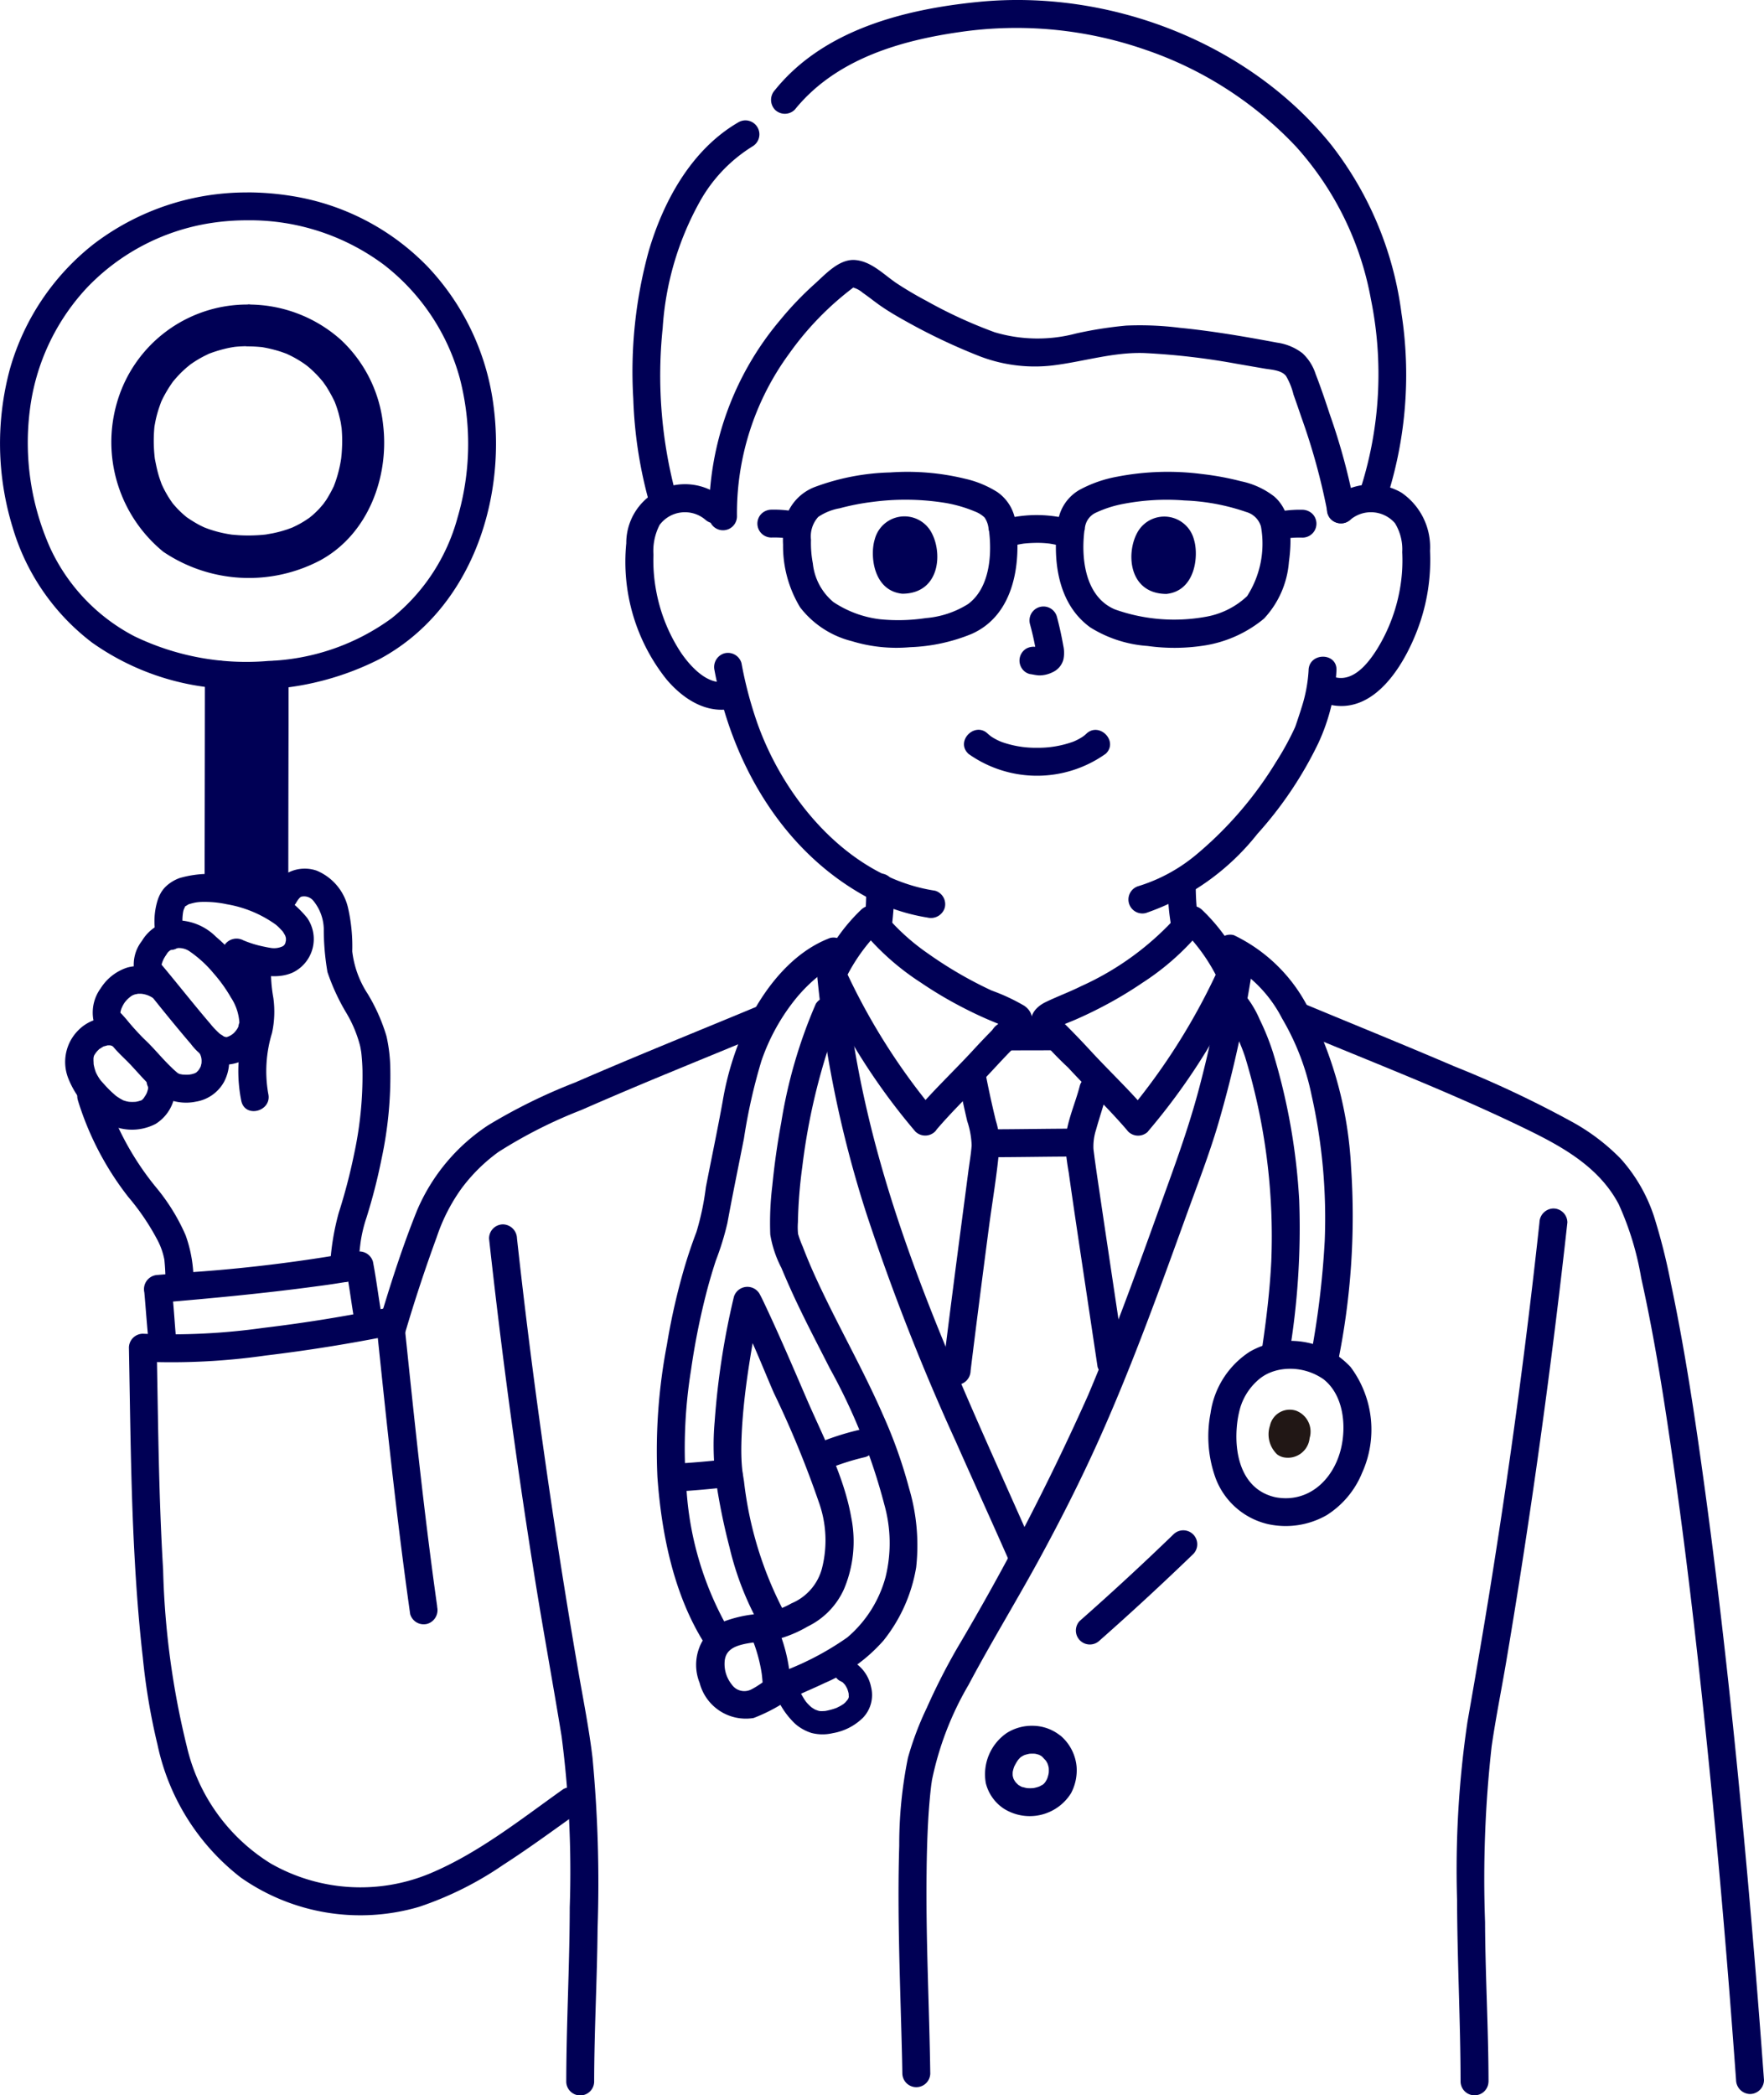
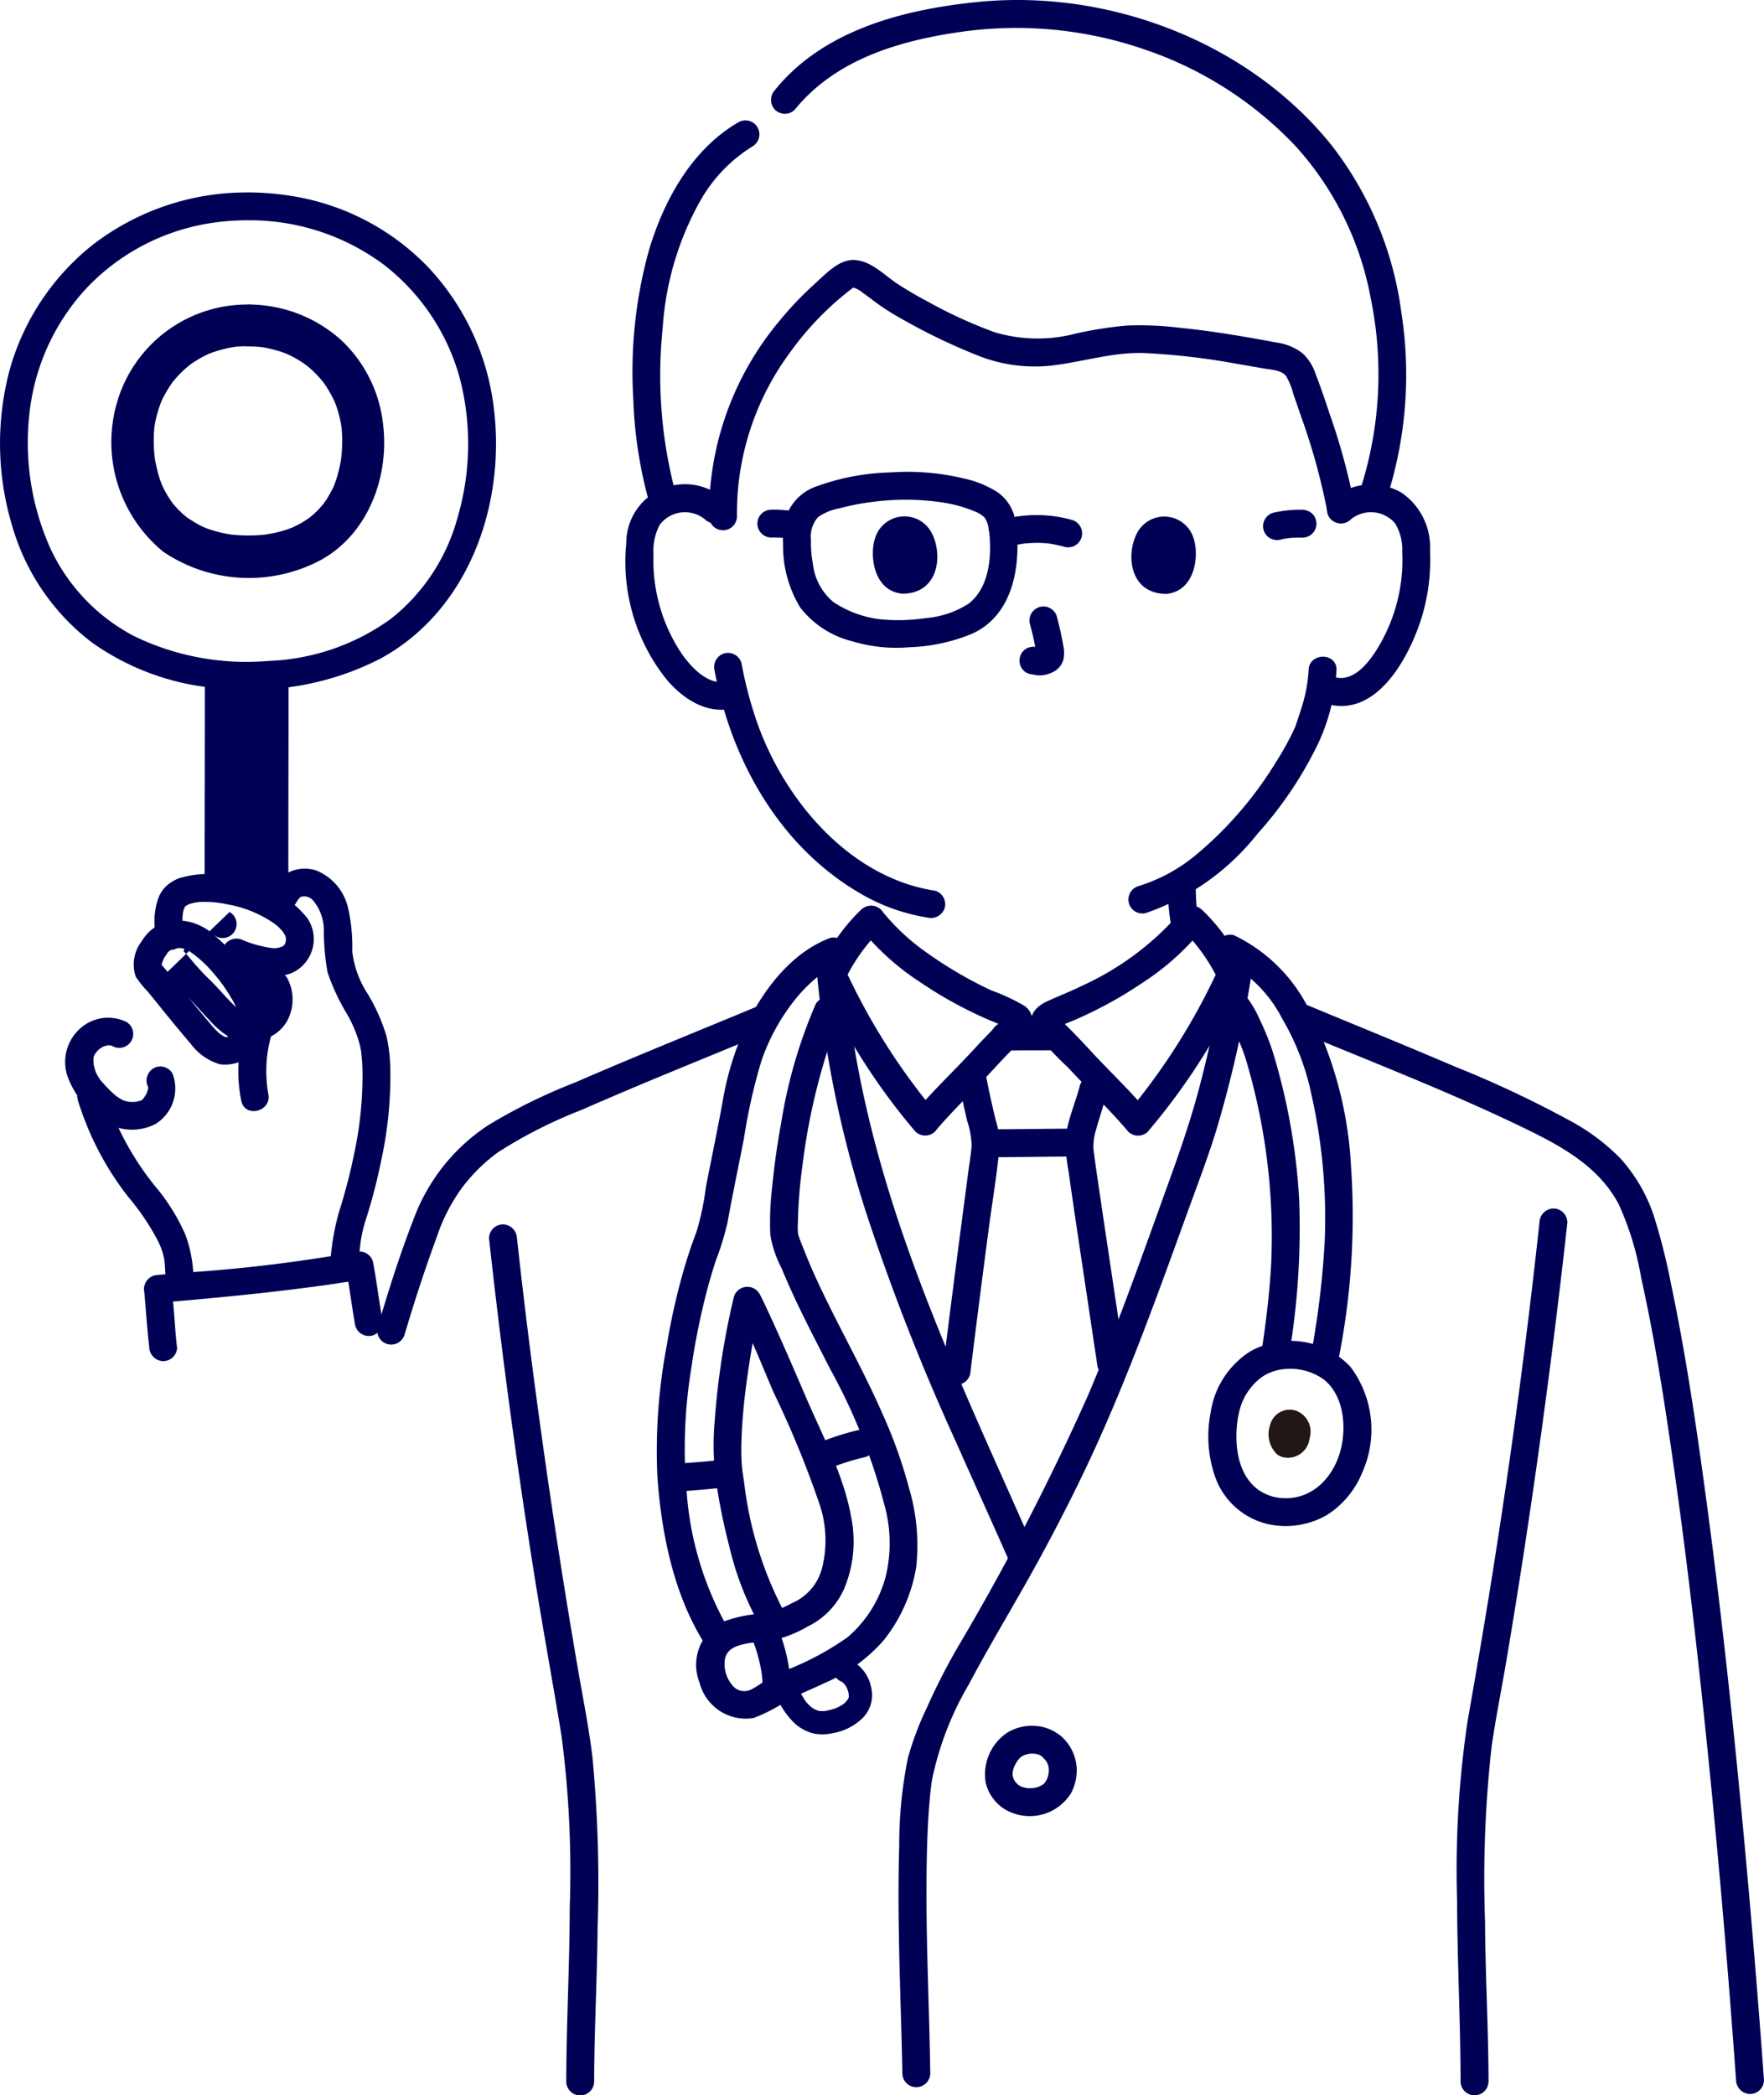
<svg xmlns="http://www.w3.org/2000/svg" width="118.671" height="140.955" data-name="グループ 11582">
  <defs>
    <clipPath id="a">
      <path fill="none" d="M0 0h118.671v140.955H0z" data-name="長方形 4986" />
    </clipPath>
  </defs>
  <g clip-path="url(#a)" data-name="グループ 11581">
    <path fill="#005" d="M15.161 45.389q-.219-.015-.434-.036c0 4.021-.02 12.41-.02 14.287v.154a10.9 10.9 0 0 1 3.108.893q.349.16.643.326c0-1.959.016-11.485.02-15.642q-.872.072-1.791.072-.778 0-1.524-.053" data-name="パス 311" />
    <path fill="#005" d="M9.99 73.182c-.012-.025-.063-.21-.031-.059.018.08-.016.054.006 0s0-.07-.005 0v.131c0 .141.021-.025.007-.047a.4.4 0 0 1-.023.1c-.011.033-.018.069-.028.1 0 0-.072.224-.027.093.038-.109 0 0-.011.022q-.032.066-.067.13c-.04.073-.1.141-.133.214-.045.089.031-.04.041-.05q-.044.05-.089.1c-.045.05-.047.045-.07.068-.144.149.006-.027.023-.012s-.272.127-.116.069c.114-.042-.142.039-.172.046-.075.019-.228.043-.06.023a3 3 0 0 1-.323.019 3 3 0 0 1-.327-.018c.167.017 0-.005-.069-.022-.09-.022-.175-.054-.264-.08-.127-.038.12.079.015 0-.045-.032-.1-.055-.151-.084q-.134-.081-.264-.17c-.02-.014-.141-.106-.025-.016a1 1 0 0 1-.1-.086 7 7 0 0 1-.494-.467c-.147-.153-.287-.312-.429-.47 0 0-.1-.118-.043-.048s-.051-.073-.062-.09a3 3 0 0 1-.186-.311q-.03-.06-.06-.12c.069.131 0 .01-.009-.022q-.053-.15-.093-.3a3 3 0 0 1-.062-.3c.023.181 0-.145 0-.191v-.133c0-.044.043-.22 0-.071s.033-.092.041-.122c.043-.16-.08.128.008-.015.047-.076.1-.152.141-.228-.115.189.025-.02.077-.072.033-.033.069-.063.1-.1.12-.12-.089.045 0-.006s.16-.1.24-.149c.031-.018.063-.031.094-.048-.1.056-.108.037 0 0 .088-.028.182-.042.268-.072.111-.037-.087.018-.079.01.024-.024.14 0 .171-.006a.3.3 0 0 1 .1 0q-.188-.03-.08-.009l.067.015q.05.016.1.028c.214.058-.165-.087.034.02a.939.939 0 0 0 .947-1.621 2.805 2.805 0 0 0-3.225.528 3.01 3.01 0 0 0-.705 3.246 6.04 6.04 0 0 0 2.38 2.886 3.44 3.44 0 0 0 3.5.193 2.805 2.805 0 0 0 1.132-3.4.944.944 0 0 0-1.284-.337.964.964 0 0 0-.337 1.284" data-name="パス 312" />
-     <path fill="#005" d="M11.171 65.473a3.37 3.37 0 0 0-2.593-.389 3.33 3.33 0 0 0-1.8 1.393 2.77 2.77 0 0 0-.5 2.111 2.26 2.26 0 0 0 .63 1.013c.272.3.526.607.789.911.356.413.764.767 1.134 1.165.35.377.69.763 1.048 1.133a5.8 5.8 0 0 0 1.2 1.033 3.25 3.25 0 0 0 2.109.265 2.64 2.64 0 0 0 1.888-1.337 3.05 3.05 0 0 0-.009-2.832.946.946 0 0 0-1.284-.337.96.96 0 0 0-.337 1.284 1.07 1.07 0 0 1 .112.591c0 .164.028-.107 0 .047-.01.047-.025.093-.035.14-.033.155-.025.091 0 .037a2 2 0 0 1-.105.2c-.012.021-.116.17-.049.081s-.024.026-.032.034l-.112.113c-.037.038-.123.073-.007.006a2 2 0 0 1-.156.086c.02-.009.112-.042.009-.009a3 3 0 0 1-.183.052c-.027.006-.23.038-.088.021a2.5 2.5 0 0 1-.345.011c-.021 0-.223-.012-.117 0s-.059-.009-.063-.01c-.042-.009-.327-.052-.345-.1-.011-.028.226.149.1.036a1 1 0 0 0-.089-.055c-.2-.124.056.061-.056-.04q-.095-.082-.188-.165c-.158-.144-.31-.3-.459-.449-.519-.534-.992-1.11-1.538-1.616a17 17 0 0 1-1.212-1.344q-.144-.165-.293-.327c-.044-.047-.093-.092-.134-.142.149.181 0 0 .01 0l.038.081-.019-.076.007.046q.014.11.007-.036c-.008-.005.018-.157 0-.044s.032-.11.039-.133a2 2 0 0 1 .27-.517 2.1 2.1 0 0 1 .411-.392.9.9 0 0 1 .311-.131c.015 0 .225-.043.138-.032h.2a1.7 1.7 0 0 1 .758.248.939.939 0 1 0 .948-1.621" data-name="パス 313" />
+     <path fill="#005" d="M11.171 65.473c.272.3.526.607.789.911.356.413.764.767 1.134 1.165.35.377.69.763 1.048 1.133a5.8 5.8 0 0 0 1.2 1.033 3.25 3.25 0 0 0 2.109.265 2.64 2.64 0 0 0 1.888-1.337 3.05 3.05 0 0 0-.009-2.832.946.946 0 0 0-1.284-.337.96.96 0 0 0-.337 1.284 1.07 1.07 0 0 1 .112.591c0 .164.028-.107 0 .047-.01.047-.025.093-.035.14-.033.155-.025.091 0 .037a2 2 0 0 1-.105.2c-.012.021-.116.17-.049.081s-.024.026-.032.034l-.112.113c-.037.038-.123.073-.007.006a2 2 0 0 1-.156.086c.02-.009.112-.042.009-.009a3 3 0 0 1-.183.052c-.027.006-.23.038-.088.021a2.5 2.5 0 0 1-.345.011c-.021 0-.223-.012-.117 0s-.059-.009-.063-.01c-.042-.009-.327-.052-.345-.1-.011-.028.226.149.1.036a1 1 0 0 0-.089-.055c-.2-.124.056.061-.056-.04q-.095-.082-.188-.165c-.158-.144-.31-.3-.459-.449-.519-.534-.992-1.11-1.538-1.616a17 17 0 0 1-1.212-1.344q-.144-.165-.293-.327c-.044-.047-.093-.092-.134-.142.149.181 0 0 .01 0l.038.081-.019-.076.007.046q.014.11.007-.036c-.008-.005.018-.157 0-.044s.032-.11.039-.133a2 2 0 0 1 .27-.517 2.1 2.1 0 0 1 .411-.392.9.9 0 0 1 .311-.131c.015 0 .225-.043.138-.032h.2a1.7 1.7 0 0 1 .758.248.939.939 0 1 0 .948-1.621" data-name="パス 313" />
    <path fill="#005" d="M14.123 68.841c-.919-1.076-1.8-2.182-2.7-3.277q-.256-.313-.516-.621a1 1 0 0 0-.153-.18c-.086-.054.057.118.08.169.01.023.015.24.014.066s-.064.163.007-.048a1.9 1.9 0 0 1 .237-.579c.031-.054.226-.334.142-.231q.054-.066.114-.128c.018-.018.193-.148.074-.071a1.25 1.25 0 0 1 1.353.072 8 8 0 0 1 1.605 1.477 10 10 0 0 1 1.16 1.621 3.45 3.45 0 0 1 .566 1.721c.01-.152-.095.289-.058.208a1.3 1.3 0 0 1-.209.335 1.16 1.16 0 0 1-.62.4c.107-.031-.024 0-.055-.007.156.02-.1-.036-.135-.05.128.056-.275-.2-.188-.129a5.3 5.3 0 0 1-.721-.754.947.947 0 0 0-1.327 0 .96.96 0 0 0 0 1.327 3.73 3.73 0 0 0 2.023 1.439 2.74 2.74 0 0 0 2.631-1.259c1.2-1.669.075-3.8-.978-5.228a12 12 0 0 0-1.944-2.1 3.76 3.76 0 0 0-2.764-1.1 2.84 2.84 0 0 0-2.217 1.389 2.56 2.56 0 0 0-.41 2.405 7 7 0 0 0 .808 1q.407.495.81 1c.671.83 1.348 1.655 2.041 2.466a.947.947 0 0 0 1.327 0 .96.96 0 0 0 0-1.327" data-name="パス 314" />
    <path fill="#005" d="M19.914 60.743c.1-.167.232-.375.354-.42a.81.81 0 0 1 .769.223 3.1 3.1 0 0 1 .745 1.937 17 17 0 0 0 .248 2.91 14.2 14.2 0 0 0 1.3 2.8 8.4 8.4 0 0 1 .9 2.188q.033.165.06.332c.045.264-.021-.2.012.076l.019.174q.053.535.065 1.072a25 25 0 0 1-.564 5.6 38 38 0 0 1-1.035 3.958 16.7 16.7 0 0 0-.588 3.722.946.946 0 0 0 .939.939.96.96 0 0 0 .939-.939q.07-.833.17-1.663a9.3 9.3 0 0 1 .408-1.741 38 38 0 0 0 1.011-3.938 26.6 26.6 0 0 0 .589-6.194 10.7 10.7 0 0 0-.252-2.062 12.2 12.2 0 0 0-1.268-2.861 6.6 6.6 0 0 1-1.038-2.861 11.6 11.6 0 0 0-.283-2.92 3.57 3.57 0 0 0-2.119-2.509 2.47 2.47 0 0 0-3 1.23.939.939 0 0 0 1.621.948" data-name="パス 315" />
    <path fill="#005" d="M16.371 64.684a10.7 10.7 0 0 0 .149 2.521 5.8 5.8 0 0 1-.114 2.131 10.1 10.1 0 0 0-.17 4.738c.27 1.177 2.08.679 1.81-.5a8.75 8.75 0 0 1 .251-4.074 6.7 6.7 0 0 0 .091-2.376 10.2 10.2 0 0 1-.14-2.441.944.944 0 0 0-.939-.939.96.96 0 0 0-.939.939" data-name="パス 316" />
    <path fill="#005" d="M15.432 64.883c1.256.537 2.934 1.142 4.273.536a2.5 2.5 0 0 0 .954-3.677 7.38 7.38 0 0 0-4.216-2.552 7.2 7.2 0 0 0-4.348-.126 2.7 2.7 0 0 0-.951.583 2 2 0 0 0-.324.42 2.6 2.6 0 0 0-.224.519 4.8 4.8 0 0 0-.043 2.632.95.95 0 0 0 1.155.655.96.96 0 0 0 .655-1.155 3.5 3.5 0 0 1-.039-1.393 1 1 0 0 1 .076-.225c.124-.35 0 .094.025-.056a.3.3 0 0 1 .055-.093c-.125.109-.014.016.047-.03-.156.119.08-.041.137-.072.143-.078-.066.011.1-.038q.16-.047.322-.084a3 3 0 0 1 .6-.055 7 7 0 0 1 1.581.16 7.9 7.9 0 0 1 3.279 1.365 3 3 0 0 1 .3.278c.023.024.18.194.131.132a2 2 0 0 1 .159.242 2 2 0 0 1 .083.161c-.036-.086-.026-.059-.007.013.039.145.018-.07.022.115a1 1 0 0 1-.006.207c0-.025.014-.1-.012 0a.4.4 0 0 1-.186.307 1.36 1.36 0 0 1-.834.113c-.112-.013-.531-.1-.756-.154a7.4 7.4 0 0 1-1.065-.352.97.97 0 0 0-1.284.337.945.945 0 0 0 .337 1.284" data-name="パス 317" />
    <path fill="#005" d="M5.243 74.031a20.2 20.2 0 0 0 3.378 6.479 16 16 0 0 1 1.954 2.876 4.7 4.7 0 0 1 .482 1.354 15 15 0 0 1 .074 1.841.939.939 0 0 0 1.877 0 9 9 0 0 0-.523-3.49 13.4 13.4 0 0 0-1.984-3.214 19.2 19.2 0 0 1-3.447-6.345c-.355-1.151-2.168-.66-1.81.5" data-name="パス 318" />
-     <path fill="#005" d="M59.947 62.654a19 19 0 0 0 .205-2.924.939.939 0 1 0-1.877 0 19 19 0 0 1-.129 2.382l.034-.249q-.02.147-.044.293a1.03 1.03 0 0 0 .095.723.96.96 0 0 0 .561.431.95.95 0 0 0 .723-.095.9.9 0 0 0 .432-.561" data-name="パス 319" />
    <path fill="#005" d="M80.668 62.151a9 9 0 0 1-.134-.766l.033.249a17 17 0 0 1-.124-1.917.939.939 0 1 0-1.877 0 15 15 0 0 0 .291 2.932.946.946 0 0 0 1.155.655.96.96 0 0 0 .655-1.154" data-name="パス 320" />
    <path fill="#005" d="M27.221 89.776a105 105 0 0 1 2.162-6.563 12.2 12.2 0 0 1 1.637-3.225 11.5 11.5 0 0 1 2.494-2.481 31.8 31.8 0 0 1 5.585-2.831 295 295 0 0 1 6.057-2.57c2.157-.893 4.319-1.772 6.473-2.671a.97.97 0 0 0 .655-1.154.944.944 0 0 0-1.154-.655c-4.146 1.73-8.319 3.4-12.436 5.193a37.3 37.3 0 0 0-5.861 2.883 12.9 12.9 0 0 0-4.776 5.723c-1.032 2.559-1.867 5.208-2.649 7.852a.939.939 0 0 0 1.81.5" data-name="パス 321" />
    <path fill="#005" d="M87.055 69.262c5.225 2.179 10.53 4.217 15.623 6.695 2.452 1.193 4.907 2.562 6.218 5.052a20 20 0 0 1 1.512 4.955c.926 4.162 1.578 8.387 2.179 12.605.831 5.823 1.509 11.668 2.118 17.519q1.093 10.506 1.879 21.041.106 1.4.208 2.8a.96.96 0 0 0 .939.939.946.946 0 0 0 .939-.939q-.787-10.863-1.867-21.7c-.621-6.167-1.323-12.327-2.168-18.467-.616-4.483-1.287-8.97-2.222-13.4a41 41 0 0 0-1.135-4.511 10.9 10.9 0 0 0-2.254-3.909 14 14 0 0 0-3.392-2.542 72 72 0 0 0-7.8-3.667c-2.821-1.207-5.661-2.371-8.5-3.543q-.89-.368-1.78-.739a.944.944 0 0 0-1.154.656.963.963 0 0 0 .655 1.154" data-name="パス 322" />
    <path fill="#005" d="M100.139 140.049c-.006-3.587-.218-7.169-.234-10.755a80 80 0 0 1 .446-11.833c.276-1.9.656-3.777.976-5.666s.63-3.793.928-5.693q.91-5.8 1.689-11.612.822-6.118 1.5-12.254a.945.945 0 0 0-.939-.939.96.96 0 0 0-.939.939q-1.214 11.184-2.954 22.3c-.583 3.772-1.231 7.531-1.889 11.29a68 68 0 0 0-.7 12c.011 4.076.23 8.146.236 12.221a.939.939 0 0 0 1.877 0" data-name="パス 323" />
    <path fill="#005" d="M32.898 83.304q1.222 11.124 2.974 22.183c.592 3.78 1.293 7.541 1.908 11.316a70.5 70.5 0 0 1 .549 11.5c-.007 3.919-.229 7.832-.235 11.751a.939.939 0 0 0 1.877 0c.006-3.448.2-6.891.231-10.338a90 90 0 0 0-.343-11.482c-.231-1.937-.614-3.851-.947-5.772q-.489-2.827-.943-5.66-.917-5.714-1.7-11.448-.828-6.018-1.49-12.05a.967.967 0 0 0-.939-.939.945.945 0 0 0-.939.939" data-name="パス 324" />
    <path fill="#005" d="M45.392 32.956a30.8 30.8 0 0 1-.81-10.893 20.1 20.1 0 0 1 2.467-8.445 10.2 10.2 0 0 1 3.594-3.782.939.939 0 0 0-.947-1.621c-3.143 1.812-5.038 5.249-6.041 8.628a30.6 30.6 0 0 0-1.052 9.979 29.4 29.4 0 0 0 .978 6.632.94.94 0 0 0 1.811-.5" data-name="パス 325" />
    <path fill="#005" d="M53.464 7.383c2.717-3.367 7.012-4.645 11.137-5.232a26.4 26.4 0 0 1 12.437 1.19A24.96 24.96 0 0 1 87.21 9.887a20.9 20.9 0 0 1 5.017 10.247 25.27 25.27 0 0 1-.648 12.588c-.373 1.152 1.439 1.646 1.81.5a27.1 27.1 0 0 0 .895-12.136 23.26 23.26 0 0 0-4.741-11.361C83.962 2.816 74.589-.738 65.827.128c-4.966.491-10.414 1.866-13.691 5.927a.967.967 0 0 0 0 1.327.945.945 0 0 0 1.327 0" data-name="パス 326" />
    <path fill="#005" d="M49.579 34.754a18.15 18.15 0 0 1 3.52-10.975 20.2 20.2 0 0 1 4.216-4.367c.178-.134 0-.069.166-.042a1.7 1.7 0 0 1 .56.327c.416.285.806.607 1.221.893.565.391 1.164.735 1.765 1.068a40 40 0 0 0 4.661 2.221 10.34 10.34 0 0 0 5.169.7c2.066-.256 4.063-.908 6.165-.827a47 47 0 0 1 6.185.722l1.872.323c.443.076 1.137.1 1.439.5a4.6 4.6 0 0 1 .5 1.246q.274.768.535 1.541a43 43 0 0 1 1.76 6.434.946.946 0 0 0 1.154.655.96.96 0 0 0 .656-1.154 42 42 0 0 0-1.661-6.139c-.3-.915-.611-1.833-.96-2.733a3.24 3.24 0 0 0-.883-1.386 3.6 3.6 0 0 0-1.7-.71c-2.169-.407-4.361-.784-6.558-1a21.5 21.5 0 0 0-3.609-.147 27 27 0 0 0-3.353.528 10.1 10.1 0 0 1-5.485-.081 31.5 31.5 0 0 1-4.611-2.123 24 24 0 0 1-1.989-1.176c-.858-.578-1.677-1.457-2.759-1.558s-1.99.923-2.741 1.6a22 22 0 0 0-2.329 2.436 20.25 20.25 0 0 0-4.784 13.234.939.939 0 0 0 1.877 0" data-name="パス 327" />
    <path fill="#005" d="M66.594 77.847c1.943 0 3.886-.043 5.83-.044a.939.939 0 0 0 0-1.877c-1.944 0-3.887.043-5.83.044a.939.939 0 1 0 0 1.877" data-name="パス 328" />
    <path fill="#005" d="M64.519 72.883q.252 1.27.547 2.53a5.7 5.7 0 0 1 .3 1.636c-.04.58-.145 1.162-.22 1.738-.346 2.653-.7 5.3-1.04 7.958q-.353 2.738-.689 5.478a.944.944 0 0 0 .939.939.96.96 0 0 0 .939-.939c.388-3.173.8-6.344 1.214-9.514.244-1.863.575-3.736.73-5.609a5.4 5.4 0 0 0-.247-1.719 65 65 0 0 1-.658-3 .939.939 0 0 0-1.81.5" data-name="パス 329" />
    <path fill="#005" d="m71.028 68.778-3.457.007a.939.939 0 0 0 0 1.877l3.457-.007a.939.939 0 0 0 0-1.877" data-name="パス 330" />
    <path fill="#005" d="m75.647 91.445-1.359-9.091-.5-3.38q-.086-.6-.169-1.206c-.01-.072.022.172 0-.021l-.023-.174c-.013-.1-.028-.2-.036-.307a3.7 3.7 0 0 1 .18-1.282c.228-.824.51-1.63.718-2.46a.939.939 0 0 0-1.81-.5c-.334 1.324-1.03 2.733-.976 4.12a18 18 0 0 0 .226 1.737c.352 2.505.732 5.006 1.107 7.508l.831 5.554a.945.945 0 0 0 1.155.655.963.963 0 0 0 .655-1.154" data-name="パス 331" />
-     <path fill="#005" d="M78.966 103.197a187 187 0 0 1-6.337 5.853.939.939 0 0 0 1.327 1.327 191 191 0 0 0 6.337-5.853.939.939 0 0 0-1.327-1.327" data-name="パス 332" />
    <path fill="#005" d="M70.087 118.154c.1.094.189.208.29.3q-.143-.188-.059-.072a2 2 0 0 1 .134.219c.04.075.081.238-.009-.042.018.055.041.108.058.163a2 2 0 0 1 .072.326l-.033-.249a2.4 2.4 0 0 1 0 .592l.034-.249a3 3 0 0 1-.067.328q-.02.069-.042.136c-.022.067-.091.23-.014.048s0-.007-.021.036-.043.081-.066.121-.046.072-.069.108c-.1.15.164-.188.055-.07-.039.042-.2.254-.252.245.006 0 .217-.152.074-.061l-.069.045a2 2 0 0 1-.163.092l-.075.036c-.133.065.194-.072.089-.038-.053.017-.105.038-.159.054a3 3 0 0 1-.391.086l.249-.034a2.8 2.8 0 0 1-.71 0l.249.034a3.3 3.3 0 0 1-.546-.14c.283.09.154.067.081.031q-.069-.034-.135-.073c-.066-.039-.063-.041-.1-.061-.129-.083.2.172.05.038a3 3 0 0 1-.244-.243c-.11-.122.135.2 0-.005q-.04-.058-.074-.12c-.034-.062-.042-.081-.063-.122-.074-.142.086.243.013.018a2 2 0 0 1-.067-.294l.034.25a2 2 0 0 1 0-.507l-.034.25a2.4 2.4 0 0 1 .077-.354q.026-.082.056-.163c.064-.178-.1.194-.009.025a4 4 0 0 1 .18-.324q.046-.076.1-.145a.4.4 0 0 1 .052-.07c-.028.025-.154.187-.052.071q.052-.06.108-.117c.056-.057.181-.153.04-.044s.016-.007.054-.032.107-.064.163-.092c.01 0 .068-.041.076-.036s-.232.088-.106.045q.08-.03.163-.056a2.5 2.5 0 0 1 .384-.081l-.25.033a2.5 2.5 0 0 1 .617 0l-.249-.033a2 2 0 0 1 .259.052q.052.014.105.031c.053.017.2.076.031.006s-.029-.011.007.007.077.041.115.063.074.048.11.072c.132.086-.18-.147-.052-.037a1 1 0 0 0 .664.275.939.939 0 0 0 .664-1.6 3 3 0 0 0-1.918-.73 3.17 3.17 0 0 0-1.764.483 3.37 3.37 0 0 0-1.411 3.385 2.9 2.9 0 0 0 1.2 1.7 3.274 3.274 0 0 0 4.53-1.029 3.3 3.3 0 0 0 .378-1.756 3.1 3.1 0 0 0-1.012-2.056.939.939 0 0 0-1.327 1.327" data-name="パス 333" />
    <path fill="#005" d="M85.844 100.73c-2.211-.465-2.8-2.7-2.643-4.692a6.8 6.8 0 0 1 .21-1.249q.033-.122.074-.242.03-.082.06-.164c.05-.141-.086.168.032-.075a4 4 0 0 1 .978-1.395 2.9 2.9 0 0 1 .737-.51 3.4 3.4 0 0 1 1.078-.3 3.92 3.92 0 0 1 2.662.677c1.365 1.065 1.56 3.163 1.168 4.724-.51 2.031-2.157 3.611-4.356 3.225a.965.965 0 0 0-1.154.655.946.946 0 0 0 .655 1.155 5.56 5.56 0 0 0 3.9-.608 6.07 6.07 0 0 0 2.392-2.859 7.04 7.04 0 0 0-.779-7.113 5.525 5.525 0 0 0-6.774-1.033 5.9 5.9 0 0 0-2.646 4.14 8.25 8.25 0 0 0 .333 4.352 4.96 4.96 0 0 0 3.57 3.121c1.179.248 1.682-1.561.5-1.81" data-name="パス 334" />
    <path fill="#211715" d="M86.39 98.044a1.15 1.15 0 0 1-.458-.193 1.86 1.86 0 0 1-.495-1.953 1.36 1.36 0 0 1 1.766-.994 1.506 1.506 0 0 1 .9 1.839 1.466 1.466 0 0 1-1.712 1.3" data-name="パス 335" />
    <path fill="#005" d="M55.828 63.104c-2.584.982-4.463 3.455-5.627 5.869a19.9 19.9 0 0 0-1.592 5.161c-.348 1.914-.75 3.818-1.122 5.727a18 18 0 0 1-.634 3.014 33 33 0 0 0-.806 2.385 44 44 0 0 0-1.181 5.195 38 38 0 0 0-.638 8.917c.274 3.809 1.1 7.919 3.169 11.188.644 1.019 2.269.078 1.621-.947a21.7 21.7 0 0 1-2.822-9.229 33.2 33.2 0 0 1 .292-8.22 48 48 0 0 1 .976-4.97c.2-.8.434-1.6.693-2.394a19 19 0 0 0 .778-2.525c.347-1.9.739-3.789 1.112-5.682a37.6 37.6 0 0 1 1.172-5.21 13.7 13.7 0 0 1 2.358-4.252 10.5 10.5 0 0 1 1.46-1.449 7 7 0 0 1 .683-.461q.177-.104.361-.2c.052-.026.1-.051.158-.075.185-.084-.114.042.088-.034a.965.965 0 0 0 .655-1.155.946.946 0 0 0-1.154-.655" data-name="パス 336" />
    <path fill="#005" d="M52.68 108.297a24.9 24.9 0 0 1-2.628-8.642l-.068-.43a2 2 0 0 0-.036-.237c-.037-.3-.057-.594-.068-.892-.024-.65 0-1.3.033-1.951.084-1.459.261-2.913.485-4.357.21-1.359.45-2.717.775-4.053l-1.715.224c1.013 1.826 1.769 3.83 2.6 5.743a67 67 0 0 1 3.025 7.343 7.6 7.6 0 0 1 .215 4.459 3.52 3.52 0 0 1-2.051 2.355 5.9 5.9 0 0 1-2.021.7 8.4 8.4 0 0 0-2.7.588 3.243 3.243 0 0 0-1.459 4.064 3.21 3.21 0 0 0 3.63 2.362 11.3 11.3 0 0 0 2.362-1.242c.8-.4 1.629-.732 2.434-1.119a11 11 0 0 0 3.947-2.855 10.7 10.7 0 0 0 2.194-4.916 13.5 13.5 0 0 0-.481-5.337 32 32 0 0 0-1.742-4.9c-1.355-3.11-3.058-6.052-4.475-9.134a35 35 0 0 1-.934-2.209 7 7 0 0 1-.313-.853 4.4 4.4 0 0 1-.01-.776 32 32 0 0 1 .294-3.738 42.4 42.4 0 0 1 1.885-8.387 17 17 0 0 1 .64-1.618.966.966 0 0 0-.337-1.284.946.946 0 0 0-1.284.337 33.2 33.2 0 0 0-2.322 7.983 50 50 0 0 0-.6 4.248 20.6 20.6 0 0 0-.136 3.278 7.5 7.5 0 0 0 .749 2.243q.5 1.2 1.052 2.366c.708 1.492 1.474 2.954 2.222 4.425a39.4 39.4 0 0 1 3.654 9.144 9.57 9.57 0 0 1 .084 4.842 8.1 8.1 0 0 1-2.576 4.079 19.3 19.3 0 0 1-4.191 2.233c-.384.174-.768.354-1.135.563s-.717.494-1.1.685a1.024 1.024 0 0 1-1.351-.314 2.2 2.2 0 0 1-.477-1.55c.048-.636.465-.935 1.062-1.105.781-.223 1.607-.2 2.4-.365a8.3 8.3 0 0 0 2.124-.88 5.12 5.12 0 0 0 2.448-2.528 8.24 8.24 0 0 0 .479-4.826c-.5-2.818-1.908-5.431-3.03-8.038-.89-2.066-1.775-4.137-2.733-6.173-.132-.28-.263-.563-.414-.835a.949.949 0 0 0-1.715.224 52 52 0 0 0-1.293 8.393 18 18 0 0 0 .09 3.993 42 42 0 0 0 .907 4.451 20.2 20.2 0 0 0 1.993 5.173.939.939 0 0 0 1.621-.948" data-name="パス 337" />
    <path fill="#005" d="M45.41 100.345q1.743-.1 3.478-.3a1.02 1.02 0 0 0 .664-.275.95.95 0 0 0 .275-.664c-.021-.461-.416-1-.939-.939q-1.735.2-3.478.3a.939.939 0 1 0 0 1.877" data-name="パス 338" />
    <path fill="#005" d="m55.629 98.845.145-.062-.224.095a16.5 16.5 0 0 1 2.653-.857.946.946 0 0 0 .655-1.154.96.96 0 0 0-1.154-.655 18 18 0 0 0-3.023 1.015.94.94 0 0 0-.431.561.96.96 0 0 0 .095.723.95.95 0 0 0 .561.431l.249.034a.94.94 0 0 0 .474-.128" data-name="パス 339" />
    <path fill="#005" d="M89.991 91.713a49 49 0 0 0 .9-13.212 26.25 26.25 0 0 0-2.876-10.692 10.9 10.9 0 0 0-5.011-4.9.944.944 0 0 0-1.155.655.963.963 0 0 0 .656 1.155 8.85 8.85 0 0 1 3.744 3.792 16.8 16.8 0 0 1 1.987 5.173 37.8 37.8 0 0 1 .883 9.8 59 59 0 0 1-.94 7.732.965.965 0 0 0 .656 1.154.947.947 0 0 0 1.154-.655" data-name="パス 340" />
    <path fill="#005" d="M50.572 110.176a10.5 10.5 0 0 1 .694 2.564l-.034-.249q.053.4.077.8a.939.939 0 0 0 1.877 0 11.2 11.2 0 0 0-.8-3.615 1.03 1.03 0 0 0-.431-.561.94.94 0 0 0-1.284.337.9.9 0 0 0-.095.723" data-name="パス 341" />
    <path fill="#005" d="M56.474 113.061c.07.029.131.067.2.1.141.075-.079-.092.023.019.054.058.111.113.163.173-.118-.138 0 0 .021.041.045.071.081.145.12.219.083.154-.027-.111.016.044.023.079.05.156.068.237s.017.16.011.028q-.002.114.007.228c.007.167.045-.138 0 .006-.068.223.083-.093-.016.072-.037.062-.07.125-.111.185.084-.126-.084.088-.109.112s-.168.143-.062.063a2.7 2.7 0 0 1-.475.277q-.075.033.017 0-.069.028-.139.052-.122.044-.246.079a5 5 0 0 1-.448.105h-.009a3 3 0 0 1-.3.009q-.154-.012-.04 0-.056-.01-.11-.025c-.054-.015-.259-.1-.129-.036a2 2 0 0 1-.23-.127l-.095-.063q.084.072-.022-.017c-.106-.089-.132-.118-.194-.183a1.8 1.8 0 0 1-.284-.359 9 9 0 0 1-.586-1.125.785.785 0 0 0-1.07-.281.8.8 0 0 0-.28 1.07 5.4 5.4 0 0 0 1.338 2.007 3.05 3.05 0 0 0 1.1.611 3 3 0 0 0 1.417.011 3.8 3.8 0 0 0 2.032-1.035 2.21 2.21 0 0 0 .546-2.077 2.56 2.56 0 0 0-1.33-1.77.8.8 0 0 0-1.07.281.79.79 0 0 0 .281 1.07" data-name="パス 342" />
    <path fill="#005" d="M88.035 45.083a10 10 0 0 1-.477 2.528c-.093.311-.2.618-.3.925l-.109.319c-.025.07-.141.327-.02.057a19.5 19.5 0 0 1-1.3 2.373 25.2 25.2 0 0 1-5.3 6.165 11.2 11.2 0 0 1-3.939 2.16.939.939 0 0 0 .5 1.81 16.33 16.33 0 0 0 7.5-5.323 25.9 25.9 0 0 0 4.1-6.105 13.3 13.3 0 0 0 1.22-4.909c.041-1.208-1.836-1.207-1.877 0" data-name="パス 343" />
    <path fill="#005" d="M48.071 45.11c1.118 5.99 4.315 11.742 9.674 14.917a13 13 0 0 0 4.656 1.7.97.97 0 0 0 1.154-.655.945.945 0 0 0-.655-1.154c-5.718-.869-10.094-6.049-11.945-11.253a27 27 0 0 1-1.073-4.058.947.947 0 0 0-1.155-.655.96.96 0 0 0-.655 1.154" data-name="パス 344" />
    <path fill="#005" d="M90.869 34.943a2.144 2.144 0 0 1 2.973.249 3.36 3.36 0 0 1 .49 1.952 11 11 0 0 1-.118 2.259 11.5 11.5 0 0 1-1.563 4.248c-.6.957-1.6 2.25-2.866 1.9a.939.939 0 0 0-.5 1.81c3.264.9 5.4-2.959 6.257-5.517a13.2 13.2 0 0 0 .661-4.789 4.44 4.44 0 0 0-1.927-3.917 4.08 4.08 0 0 0-4.737.476.947.947 0 0 0 0 1.327.96.96 0 0 0 1.327 0" data-name="パス 345" />
    <path fill="#005" d="M48.758 33.616a3.951 3.951 0 0 0-6.626 2.931 12.68 12.68 0 0 0 2.707 9.157c1.108 1.311 2.707 2.364 4.478 1.951 1.176-.273.678-2.084-.5-1.81-1.233.287-2.432-1.082-3.039-1.99a11.3 11.3 0 0 1-1.665-4.281 11 11 0 0 1-.153-2.257 3.8 3.8 0 0 1 .418-2.009 2.126 2.126 0 0 1 3.052-.365.963.963 0 0 0 1.327 0 .947.947 0 0 0 0-1.327" data-name="パス 346" />
    <path fill="#005" d="M82.449 64.6a80 80 0 0 1-1.726 8.4c-.576 2.224-1.321 4.376-2.1 6.533-1.734 4.8-3.432 9.631-5.426 14.332a167 167 0 0 1-8.8 17 43 43 0 0 0-2.042 4.011 20.7 20.7 0 0 0-1.274 3.371 29.4 29.4 0 0 0-.587 5.933c-.142 4.7.074 9.41.187 14.112q.015.6.024 1.207a.939.939 0 0 0 1.877 0c-.062-4.488-.3-8.971-.248-13.461.012-1.164.041-2.328.105-3.491q.042-.775.112-1.548.031-.342.07-.684.02-.185.046-.37c-.023.174.023-.148.029-.19a21 21 0 0 1 2.462-6.411c1.475-2.782 3.123-5.474 4.637-8.236 1.5-2.743 2.917-5.533 4.194-8.389 2.227-4.981 4.073-10.127 5.929-15.255.7-1.927 1.438-3.845 2.021-5.81a79 79 0 0 0 2.026-8.729q.161-.912.3-1.829a.97.97 0 0 0-.656-1.154.945.945 0 0 0-1.154.655" data-name="パス 347" />
    <path fill="#005" d="M54.886 64.656a75.8 75.8 0 0 0 3.423 17.049 150 150 0 0 0 6 15.29c1.207 2.724 2.445 5.434 3.645 8.161a.944.944 0 0 0 1.284.337.96.96 0 0 0 .337-1.284c-4.3-9.776-8.983-19.438-11.344-29.92a68 68 0 0 1-1.469-9.633.96.96 0 0 0-.939-.939.946.946 0 0 0-.939.939" data-name="パス 348" />
    <path fill="#005" d="M77.224 76.119a43 43 0 0 0 5.028-7.314q.514-.96.982-1.944a7 7 0 0 0 .488-1.063c.128-.466-.176-.885-.384-1.278a12.3 12.3 0 0 0-2.475-3.316.956.956 0 0 0-1.474.19 19.3 19.3 0 0 1-6.671 4.954c-.78.389-1.6.689-2.382 1.068-.818.4-1.3 1.166-.718 2.008a23.6 23.6 0 0 0 2.238 2.394c1.331 1.447 2.771 2.8 4.041 4.3a.946.946 0 0 0 1.327 0 .96.96 0 0 0 0-1.327c-1.194-1.414-2.544-2.685-3.8-4.041a56 56 0 0 0-1.646-1.722l-.454-.455c-.061-.06-.2-.258 0 .017-.023-.033-.149-.248-.134-.185v.5l.027-.108-.241.414c-.1.112.1-.066.169-.1s.145-.075.22-.108c.316-.142.642-.264.96-.4q.838-.365 1.651-.783a27 27 0 0 0 2.887-1.71 17.2 17.2 0 0 0 4.151-3.762l-1.474.19a12.2 12.2 0 0 1 2.471 3.491v-.948a43 43 0 0 1-6.11 9.717.964.964 0 0 0 0 1.327.946.946 0 0 0 1.327 0" data-name="パス 349" />
    <path fill="#005" d="M62.906 74.788a43 43 0 0 1-6.11-9.717v.948a12.2 12.2 0 0 1 2.473-3.491l-1.474-.19a17.2 17.2 0 0 0 4.151 3.762 27 27 0 0 0 2.887 1.71q.773.4 1.57.747c.318.139.641.266.958.4.1.045.2.088.3.142.064.034.282.237.169.1l-.241-.414.027.108v-.5c.014-.063-.111.152-.134.185.194-.275.057-.077 0-.017-.153.151-.3.3-.455.455a57 57 0 0 0-1.646 1.722c-1.256 1.356-2.607 2.627-3.8 4.04a.963.963 0 0 0 0 1.327.946.946 0 0 0 1.327 0c1.116-1.323 2.372-2.52 3.557-3.78.549-.584 1.086-1.179 1.653-1.747.274-.275.571-.537.82-.835.537-.643.776-1.5-.012-2.072a13 13 0 0 0-2.214-1.036 27.3 27.3 0 0 1-4.258-2.473 14.7 14.7 0 0 1-3.038-2.783.956.956 0 0 0-1.474-.19 12.3 12.3 0 0 0-2.473 3.33 2 2 0 0 0-.4 1.153 4.2 4.2 0 0 0 .469 1.113q.486 1.021 1.018 2.019a43 43 0 0 0 5.023 7.315.946.946 0 0 0 1.327 0 .96.96 0 0 0 0-1.327" data-name="パス 350" />
    <path fill="#005" d="M82.266 68.065c.148.156.039.021.124.144.071.1.138.208.2.315.174.287.328.585.475.886a14 14 0 0 1 .694 1.68 41.5 41.5 0 0 1 1.765 13.773c-.1 1.973-.336 3.936-.628 5.889a.97.97 0 0 0 .656 1.154.945.945 0 0 0 1.154-.655 51.6 51.6 0 0 0 .695-10.535 42 42 0 0 0-1.766-9.925 16.6 16.6 0 0 0-.89-2.208 7 7 0 0 0-1.154-1.847c-.834-.877-2.16.452-1.327 1.327" data-name="パス 351" />
    <path fill="#005" d="M11.906 90.627c-.162-1.386-.192-2.789-.391-4.17l-.9 1.188c3.579-.3 7.158-.635 10.719-1.118a47 47 0 0 0 3.1-.5l-1.155-.656c.245 1.265.389 2.549.623 3.816a.947.947 0 0 0 1.154.655.96.96 0 0 0 .656-1.154c-.233-1.268-.378-2.55-.623-3.816a.955.955 0 0 0-1.154-.655 103 103 0 0 1-11.616 1.403q-.853.076-1.706.147a.96.96 0 0 0-.9 1.188c-.034-.233-.016-.13 0 .021l.035.4q.043.51.083 1.021c.061.744.122 1.488.208 2.23a.967.967 0 0 0 .939.939.944.944 0 0 0 .939-.939" data-name="パス 352" />
-     <path fill="#005" d="M29.412 108.073c-.9-6.375-1.559-12.779-2.225-19.183a.957.957 0 0 0-1.188-.9 101 101 0 0 1-8.287 1.339 44.3 44.3 0 0 1-8.1.393.947.947 0 0 0-.939.939c.089 4.636.124 9.275.372 13.906.124 2.324.3 4.646.565 6.958a43 43 0 0 0 .989 5.857 15.3 15.3 0 0 0 5.6 8.923 14 14 0 0 0 12 1.969 22.7 22.7 0 0 0 5.663-2.828c1.7-1.095 3.328-2.293 4.975-3.465a.964.964 0 0 0 .337-1.284.946.946 0 0 0-1.284-.337c-2.845 2.024-5.689 4.292-8.93 5.657a12.17 12.17 0 0 1-10.759-.664 12.6 12.6 0 0 1-5.627-7.842 55.2 55.2 0 0 1-1.6-11.907c-.3-4.975-.335-9.961-.431-14.943l-.939.939a44.7 44.7 0 0 0 8.256-.411q4.34-.52 8.63-1.388l-1.188-.9c.683 6.571 1.364 13.14 2.292 19.682a.945.945 0 0 0 1.155.655.963.963 0 0 0 .655-1.154" data-name="パス 353" />
    <path fill="#005" d="M19.396 61.012q0-6.119.016-12.237v-3.4a.939.939 0 0 0-1.877 0q-.006 6.687-.018 13.373v2.269a.939.939 0 0 0 1.877 0" data-name="パス 354" />
    <path fill="#005" d="M15.646 59.64q0-5.551.016-11.1v-3.188a.939.939 0 0 0-1.877 0q-.006 6.1-.018 12.208v2.081a.939.939 0 0 0 1.877 0" data-name="パス 355" />
    <path fill="#005" d="M16.685 12.946a16.95 16.95 0 0 0-10.4 3.486 16.35 16.35 0 0 0-5.622 8.404 19.2 19.2 0 0 0 .175 10.6 15.1 15.1 0 0 0 5.346 7.785 17 17 0 0 0 9.287 3.125 19.05 19.05 0 0 0 10.1-2.028c5.967-3.234 8.461-10.387 7.648-16.883a16.7 16.7 0 0 0-4.405-9.45 16.27 16.27 0 0 0-9.232-4.807 19 19 0 0 0-2.9-.236.939.939 0 0 0 0 1.877 15.1 15.1 0 0 1 9.155 3 14.48 14.48 0 0 1 5.093 7.617 17.6 17.6 0 0 1-.152 9.395 13.04 13.04 0 0 1-4.428 6.758 14.97 14.97 0 0 1-8.3 2.874 17.3 17.3 0 0 1-9.022-1.667 12.7 12.7 0 0 1-5.653-5.937 17.4 17.4 0 0 1-1.366-9.284 14.7 14.7 0 0 1 3.817-8.195 14.6 14.6 0 0 1 8.315-4.368 16 16 0 0 1 2.545-.192.939.939 0 0 0 0-1.877" data-name="パス 356" />
    <path fill="#005" d="M16.684 20.486a9.12 9.12 0 0 0-8.809 6.578 9.53 9.53 0 0 0 3.106 10.051 10.29 10.29 0 0 0 10.582.569c3.208-1.756 4.635-5.614 4.208-9.132a9.12 9.12 0 0 0-2.818-5.673 9.33 9.33 0 0 0-6.269-2.393 1.408 1.408 0 1 0 0 2.816 9 9 0 0 1 .985.056c-.062-.007-.246-.044.033.007a9 9 0 0 1 1.227.307q.149.054.306.11c.045.016.247.108.021.007q.233.105.459.223.279.148.544.319.106.068.209.139c.05.035.34.257.115.078a7.4 7.4 0 0 1 .774.713q.189.203.366.418c-.162-.195-.024-.034.006.009q.109.15.212.3a10 10 0 0 1 .543.973c.023.046.107.248.007.007q.048.116.091.233.11.3.194.6s.106.41.147.617c.018.094.077.543.047.26a9.5 9.5 0 0 1 .046 1.252q-.009.3-.033.6-.012.129-.025.258c-.036.41.032-.175-.008.069a9 9 0 0 1-.25 1.137q-.066.226-.145.449-.05.136-.1.271c-.083.213.149-.295-.017.032a9 9 0 0 1-.487.88c-.045.068-.309.427-.21.3s-.188.214-.242.273q-.148.159-.307.308-.1.093-.2.181c-.031.027-.312.247-.155.13s-.041.027-.079.052l-.229.153q-.188.12-.383.226c-.149.082-.3.154-.456.228-.206.1.316-.112-.034.015-.11.04-.219.083-.33.12a8 8 0 0 1-.992.266c-.082.017-.605.1-.312.063a9 9 0 0 1-.653.061 11 11 0 0 1-1.221.007c-.175-.009-.349-.027-.524-.04-.279-.02-.068-.005-.008 0a9 9 0 0 1-.373-.061 8 8 0 0 1-1.061-.27 7 7 0 0 1-.224-.077s-.359-.139-.158-.057c.169.069-.057-.026-.1-.045-.1-.049-.206-.1-.307-.151a9 9 0 0 1-.812-.5c-.3-.2.147.126-.023-.016q-.107-.087-.211-.178-.206-.182-.4-.382c-.1-.107-.2-.22-.294-.33-.238-.266.111.159-.019-.021q-.065-.09-.129-.182a7 7 0 0 1-.538-.93q-.05-.105-.1-.21c.123.272.012.03-.013-.043-.059-.169-.121-.336-.172-.508-.108-.357-.179-.718-.253-1.083-.08-.4.016.177-.013-.071a9 9 0 0 1-.034-.326q-.023-.267-.033-.535a10 10 0 0 1 .037-1.254c.023-.248-.065.331.009-.07q.033-.188.07-.375.066-.309.156-.612c.059-.2.131-.4.2-.592.092-.255.025-.061 0-.009.051-.113.1-.226.16-.337a8.6 8.6 0 0 1 .644-1.054c.226-.322-.108.126.045-.057q.119-.143.242-.28.208-.229.434-.44.114-.106.231-.207c.047-.04.334-.263.1-.091q.251-.188.517-.354t.551-.311q.115-.057.23-.113c.359-.183-.244.079.138-.061a9 9 0 0 1 1.268-.37q.167-.033.335-.06c.168-.027.09-.015-.033 0l.208-.022q.39-.033.781-.035a1.408 1.408 0 1 0 0-2.816" data-name="パス 357" />
    <path fill="#005" d="M66.472 35.213c0 .05.009.1.006.151l1.843-.249a2.92 2.92 0 0 0-1.219-2.008 6.9 6.9 0 0 0-2.172-.9 16.4 16.4 0 0 0-5.04-.425 15.6 15.6 0 0 0-5.011.955 3.28 3.28 0 0 0-1.8 1.567 5.3 5.3 0 0 0-.4 2.337 7.97 7.97 0 0 0 1.149 4.217 6.33 6.33 0 0 0 3.478 2.274 10.3 10.3 0 0 0 3.914.406 12 12 0 0 0 4.151-.895c2.918-1.3 3.363-4.884 2.941-7.68a.945.945 0 0 0-1.154-.655.96.96 0 0 0-.655 1.154c.255 1.691.134 4.047-1.371 5.169a6.3 6.3 0 0 1-2.85.949 12.4 12.4 0 0 1-3.074.079 7.2 7.2 0 0 1-3.14-1.157 3.9 3.9 0 0 1-1.385-2.6 7.3 7.3 0 0 1-.125-1.593 1.95 1.95 0 0 1 .487-1.534 3.7 3.7 0 0 1 1.441-.581 16 16 0 0 1 2.233-.433 16.8 16.8 0 0 1 4.694.042 9 9 0 0 1 2.158.6 1.95 1.95 0 0 1 .664.409 1.6 1.6 0 0 1 .274.808c.194 1.083 1.8.762 1.844-.249 0-.05-.008-.1-.006-.151.044-1.208-1.833-1.206-1.877 0" data-name="パス 358" />
-     <path fill="#005" d="M71.142 35.213c0 .05-.009.1-.007.151a.94.94 0 0 0 .814.922.93.93 0 0 0 1.03-.672 1.28 1.28 0 0 1 .79-1.145 7.6 7.6 0 0 1 1.795-.57 15.4 15.4 0 0 1 4.126-.232 14.3 14.3 0 0 1 4.148.775 1.43 1.43 0 0 1 .992.979 6.53 6.53 0 0 1-.934 4.684 5.4 5.4 0 0 1-2.808 1.392 11.9 11.9 0 0 1-6.08-.5c-2.072-.873-2.316-3.6-2.023-5.537a.97.97 0 0 0-.655-1.154.945.945 0 0 0-1.154.655c-.387 2.559-.092 5.623 2.183 7.253a8.36 8.36 0 0 0 3.848 1.242 13 13 0 0 0 3.9-.045 8.3 8.3 0 0 0 3.924-1.793 6.28 6.28 0 0 0 1.678-3.807c.2-1.479.239-3.355-.994-4.416a5.4 5.4 0 0 0-2.213-1.017 19 19 0 0 0-2.642-.489 17.9 17.9 0 0 0-5.709.179 8.5 8.5 0 0 0-2.518.88 2.94 2.94 0 0 0-1.463 2.164l1.843.249c0-.05.008-.1.006-.151-.044-1.2-1.921-1.21-1.877 0" data-name="パス 359" />
    <path fill="#005" d="M68.124 36.717a8 8 0 0 1 .735-.147c.249-.04-.2.018.047-.005a9 9 0 0 1 .971-.045q.225.002.448.021.131.01.261.025l.111.013q-.188-.026-.027 0a9 9 0 0 1 .953.211.939.939 0 0 0 .5-1.81 8.75 8.75 0 0 0-4.5-.07.95.95 0 0 0-.655 1.155.96.96 0 0 0 1.154.655" data-name="パス 360" />
    <path fill="#005" d="M53.853 34.486a8 8 0 0 0-1.964-.2.98.98 0 0 0-.664.275.939.939 0 0 0 .664 1.6 7 7 0 0 1 1.127.057l-.249-.033q.3.04.588.106a1 1 0 0 0 .723-.095.94.94 0 0 0 .337-1.284.94.94 0 0 0-.561-.431" data-name="パス 361" />
    <path fill="#005" d="M86.16 36.296q.292-.065.588-.106l-.249.034a7 7 0 0 1 1.127-.057.939.939 0 0 0 .664-1.6 1 1 0 0 0-.664-.275 8 8 0 0 0-1.964.2.939.939 0 0 0-.224 1.716 1.02 1.02 0 0 0 .723.095" data-name="パス 362" />
-     <path fill="#005" d="M65.131 50.698a7.96 7.96 0 0 0 9.266 0c.865-.846-.463-2.173-1.327-1.327-.039.038-.235.2-.118.112s-.144.1-.2.131a4 4 0 0 1-.538.276c.127-.056 0 0-.063.021a6.9 6.9 0 0 1-2.387.393 6.8 6.8 0 0 1-2.344-.379c-.011 0-.282-.115-.106-.038q-.093-.041-.185-.086a4 4 0 0 1-.352-.193c-.087-.054-.169-.115-.254-.172.24.163-.007-.014-.065-.072-.863-.846-2.192.48-1.327 1.327" data-name="パス 363" />
    <path fill="#005" d="M69.286 41.972a19 19 0 0 1 .446 2.044l-.034-.249a1.2 1.2 0 0 1 .007.282l.034-.249a.7.7 0 0 1-.031.127l.095-.224a.5.5 0 0 1-.045.082l.147-.19a.4.4 0 0 1-.067.066l.19-.147a1.4 1.4 0 0 1-.162.086l.224-.095a1.2 1.2 0 0 1-.273.079l.25-.034a1 1 0 0 1-.256 0l.25.033c-.1-.013-.191-.037-.288-.05a1.04 1.04 0 0 0-.723.095.94.94 0 0 0-.337 1.284.9.9 0 0 0 .561.431c.21.028.414.082.628.092a2 2 0 0 0 .913-.215 1.3 1.3 0 0 0 .724-.855 2.2 2.2 0 0 0-.009-.933 23 23 0 0 0-.432-1.957.939.939 0 0 0-1.81.5" data-name="パス 364" />
    <path fill="#005" d="M58.843 36.301c-.321 1.041-.113 3.436 1.859 3.64 2.607-.014 2.747-2.909 1.87-4.271a2.064 2.064 0 0 0-3.729.631" data-name="パス 365" />
    <path fill="#005" d="M80.327 36.316c.32 1.042.11 3.436-1.862 3.639-2.607-.017-2.744-2.912-1.866-4.273a2.064 2.064 0 0 1 3.728.634" data-name="パス 366" />
  </g>
</svg>